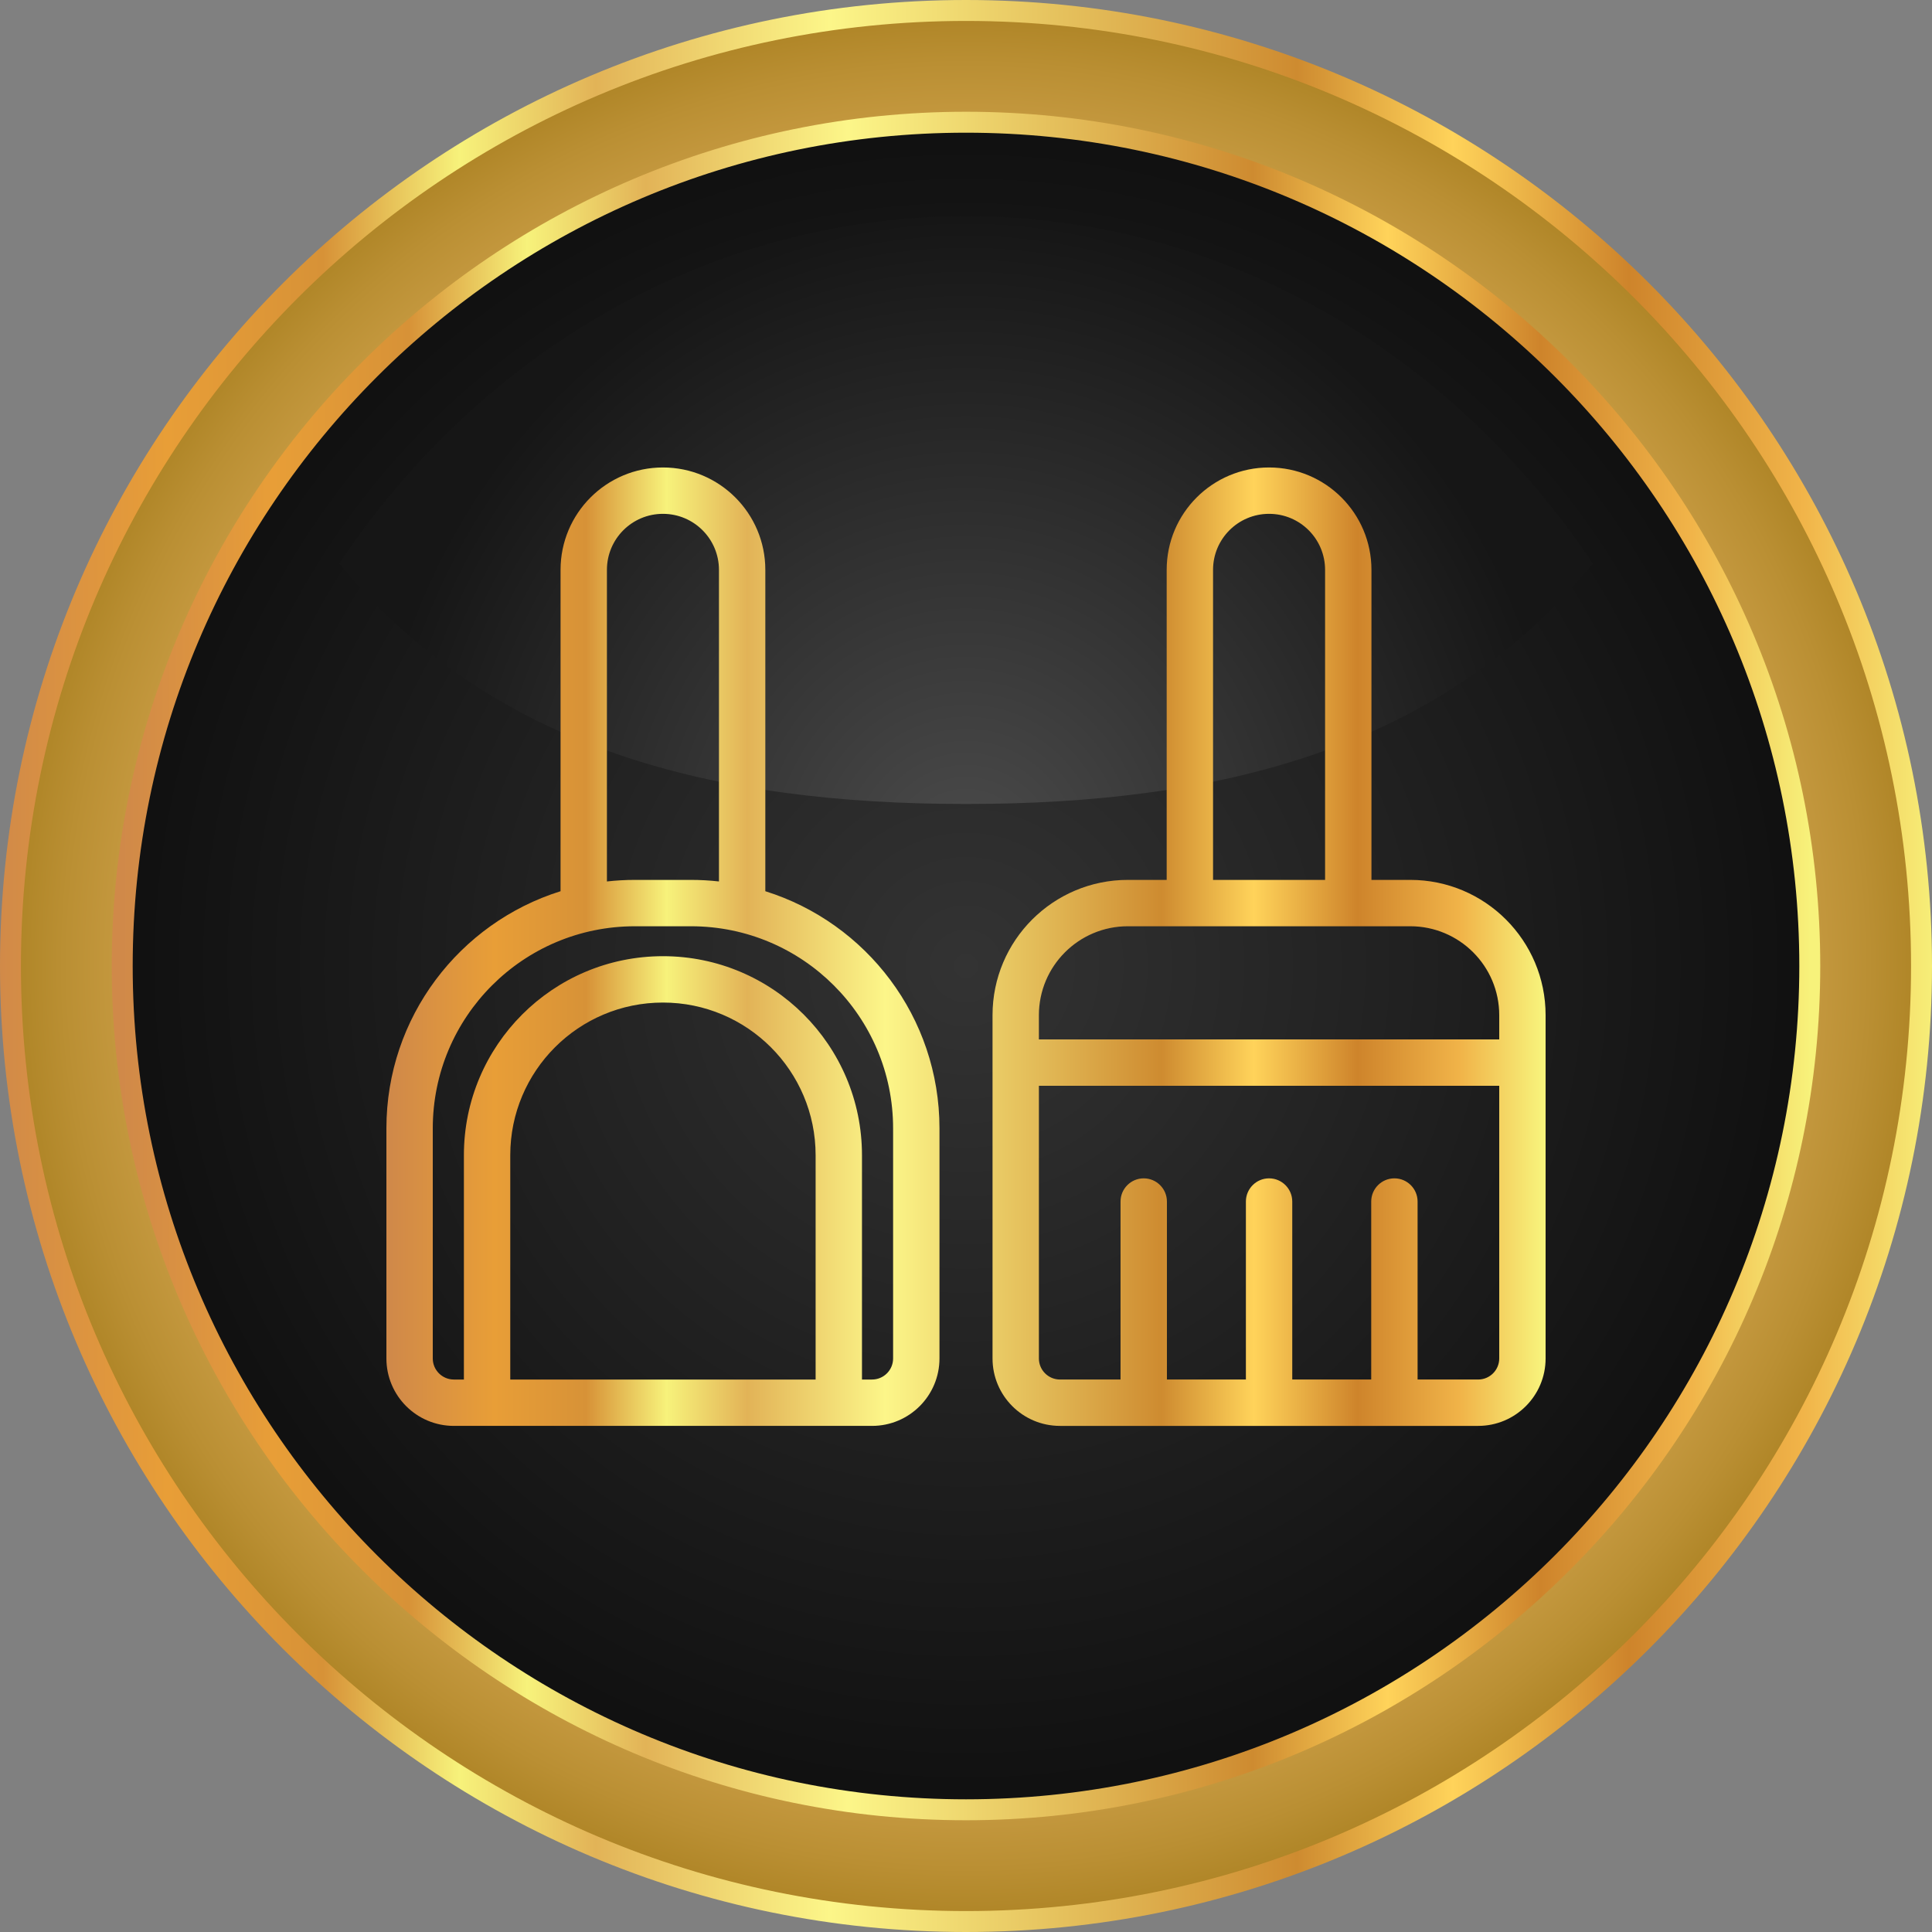
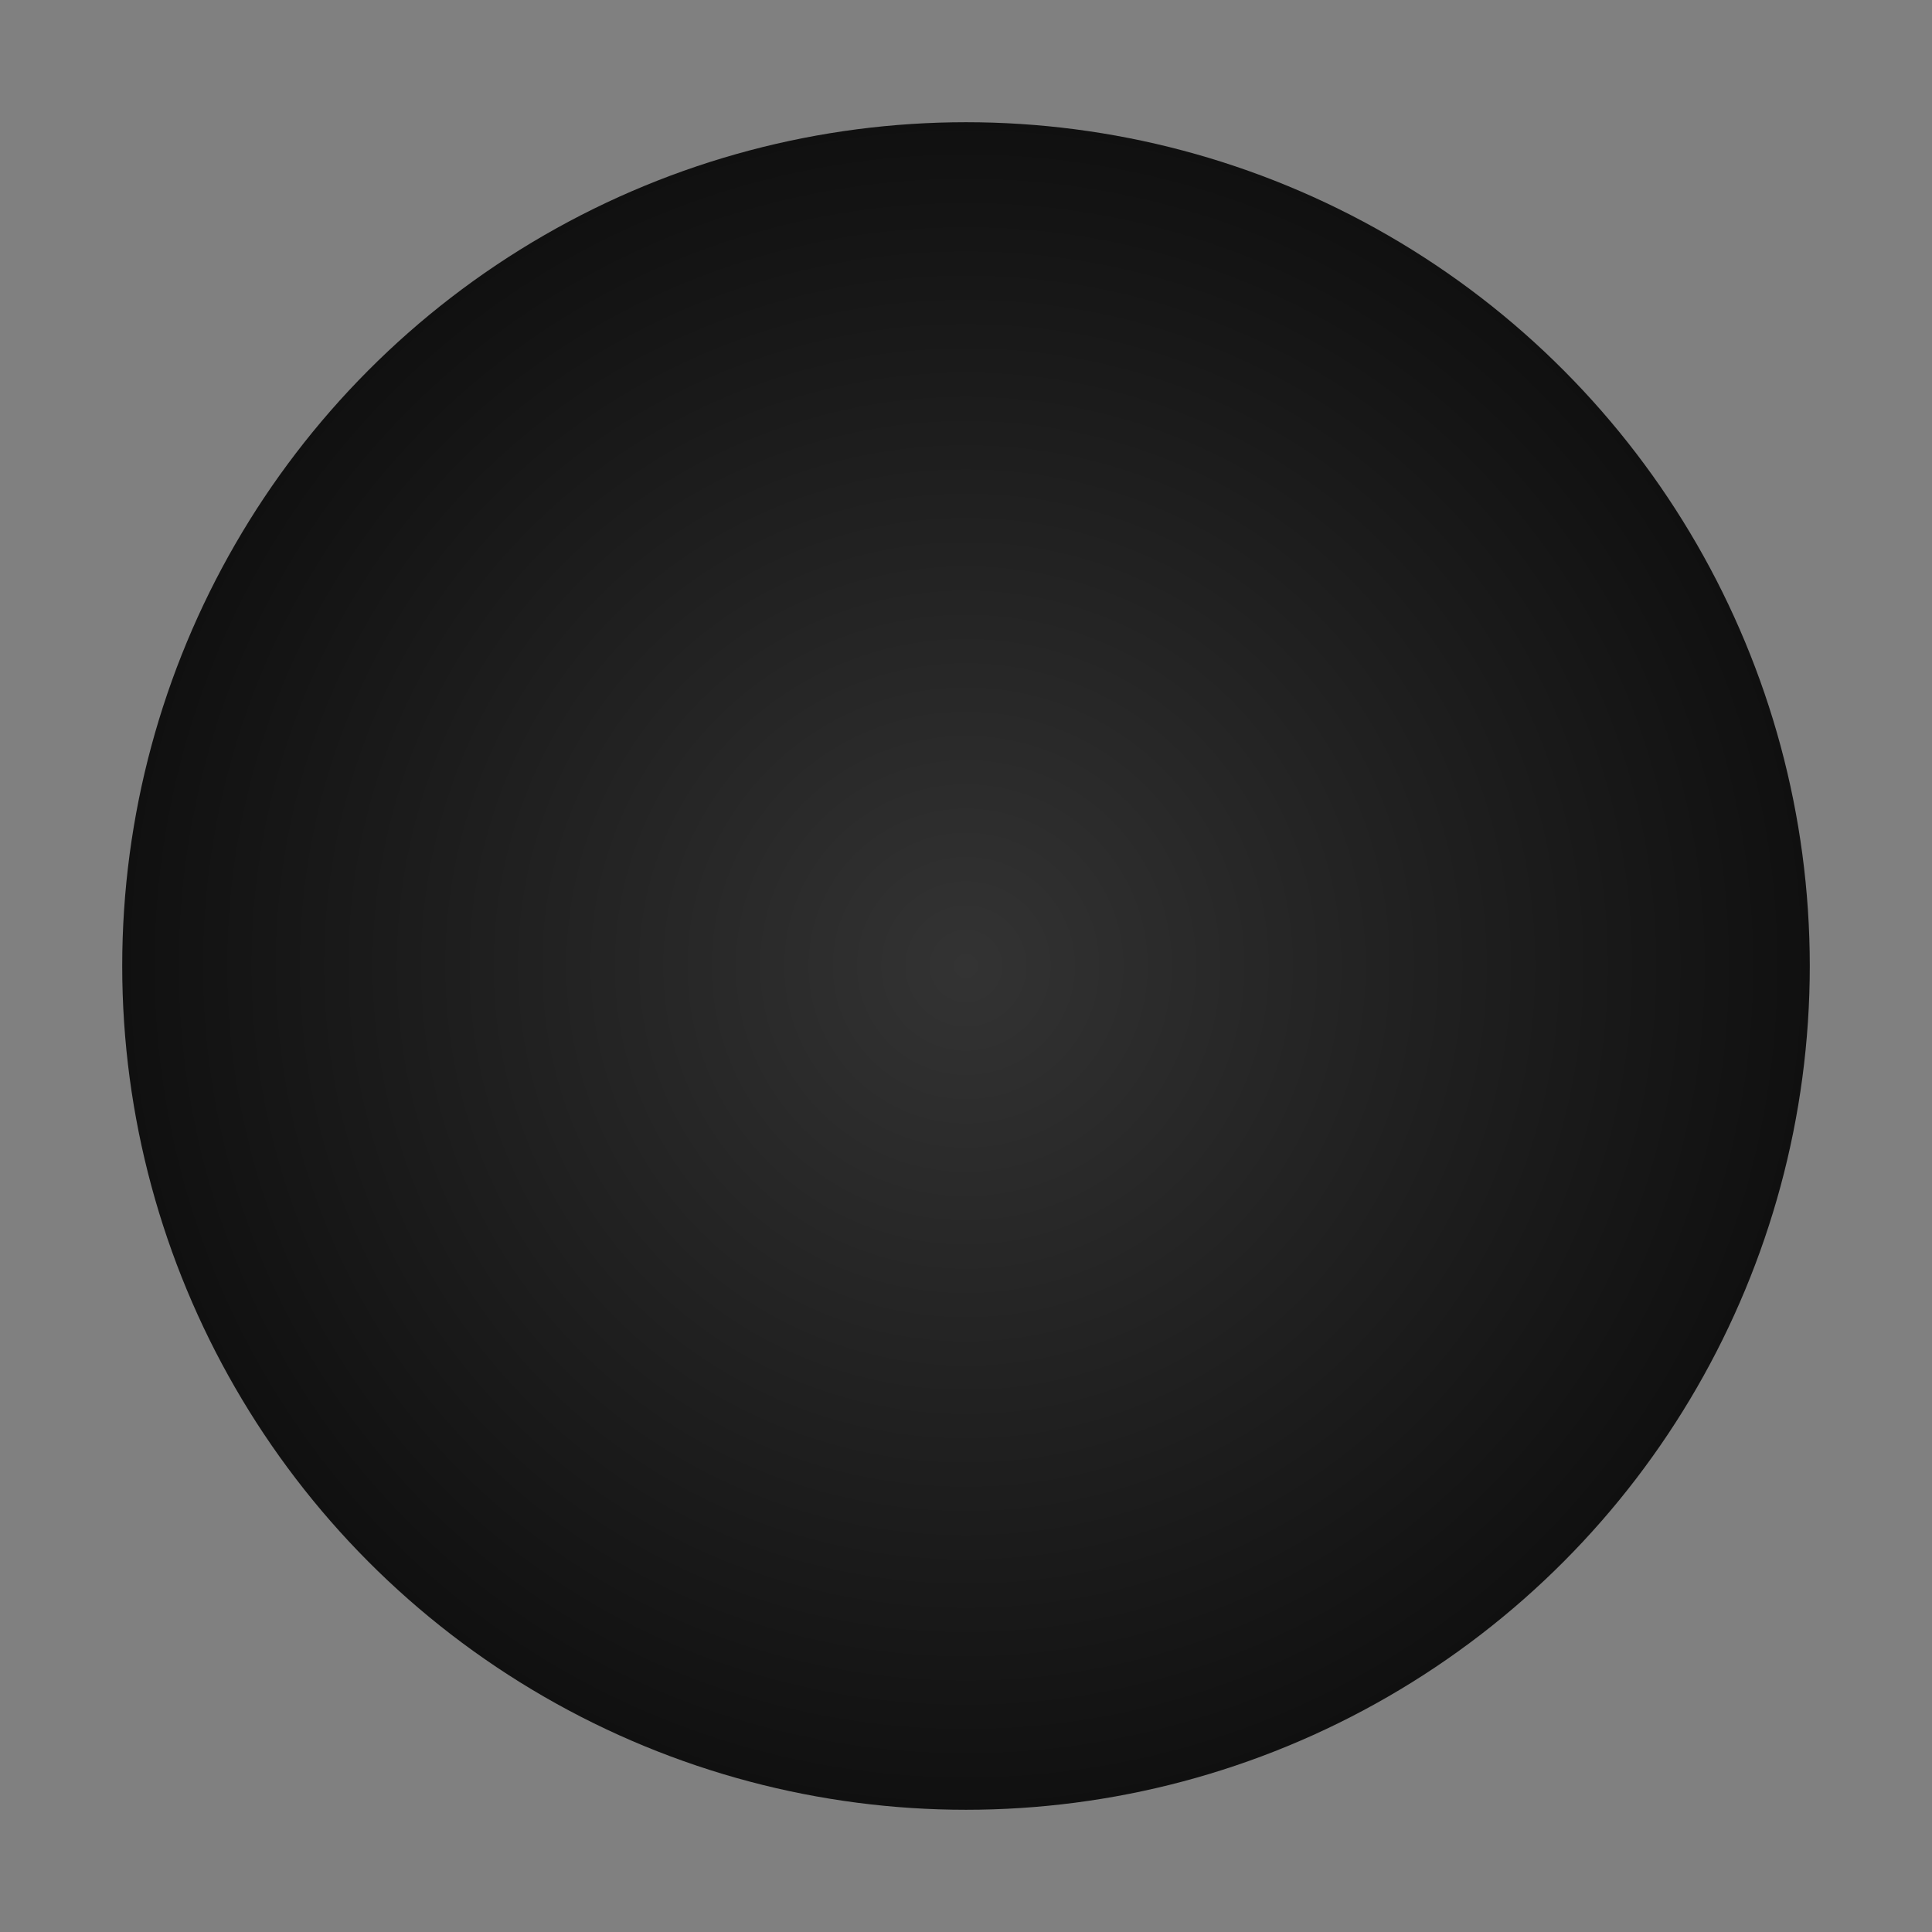
<svg xmlns="http://www.w3.org/2000/svg" xmlns:xlink="http://www.w3.org/1999/xlink" clip-rule="evenodd" fill-rule="evenodd" height="100.0" preserveAspectRatio="xMidYMid meet" stroke-linejoin="round" stroke-miterlimit="2" version="1.0" viewBox="0.5 0.5 100.0 100.0" width="100.0" zoomAndPan="magnify">
  <rect x="0.5" y="0.5" width="100.0" height="100.0" fill="#808080" stroke="none" />
  <g>
-     <circle cx="50.5" cy="50.5" fill="url(#a)" r="49.458" />
    <circle cx="50.5" cy="50.5" fill="url(#b)" r="43.674" />
-     <path d="M50.5,6.284c-24.404,0 -44.216,19.812 -44.216,44.216c0,24.404 19.812,44.216 44.216,44.216c24.404,0 44.216,-19.812 44.216,-44.216c0,-24.404 -19.812,-44.216 -44.216,-44.216Zm-0,1.084c23.805,-0 43.132,19.327 43.132,43.132c0,23.805 -19.327,43.132 -43.132,43.132c-23.805,0 -43.132,-19.327 -43.132,-43.132c0,-23.805 19.327,-43.132 43.132,-43.132Z" fill="url(#c)" />
-     <path d="M50.5,0.5c-27.596,0 -50,22.404 -50,50c0,27.596 22.404,50 50,50c27.596,0 50,-22.404 50,-50c0,-27.596 -22.404,-50 -50,-50Zm0,1.084c26.997,0 48.916,21.919 48.916,48.916c0,26.997 -21.919,48.916 -48.916,48.916c-26.997,-0 -48.916,-21.919 -48.916,-48.916c0,-26.997 21.919,-48.916 48.916,-48.916Z" fill="url(#d)" />
-     <path d="M18.056,29.668c7.279,-10.89 19.104,-17.977 32.444,-17.977c13.34,0 25.165,7.087 32.444,17.977c-7.953,9.695 -19.545,12.446 -32.444,12.446c-12.899,0 -24.491,-2.751 -32.444,-12.446Z" fill="url(#e)" />
  </g>
-   <path d="M29.514,46.629l0,-16.633c0,-2.927 2.372,-5.3 5.299,-5.3c2.928,0 5.3,2.373 5.3,5.3l0,16.633c5.224,1.636 9.014,6.513 9.014,12.276l0,11.908c0,1.928 -1.563,3.491 -3.49,3.491l-21.646,0c-1.928,0 -3.491,-1.563 -3.491,-3.491l0,-11.908c0,-5.763 3.79,-10.64 9.014,-12.276Zm31.373,-0.586l0,-16.047c0,-2.927 2.372,-5.3 5.3,-5.3c2.927,-0 5.299,2.373 5.299,5.3l0,16.047l2.01,-0c3.869,0.001 7.004,3.136 7.004,7.004l0,17.766c0,1.928 -1.563,3.491 -3.491,3.491l-21.645,-0c-1.927,-0 -3.491,-1.563 -3.491,-3.491l0,-17.766c0,-3.868 3.136,-7.003 7.004,-7.004l2.01,-0Zm-15.771,25.861l0.521,0c0.602,0 1.09,-0.489 1.09,-1.091l-0,-11.908c-0,-5.778 -4.684,-10.462 -10.461,-10.462l-2.905,0c-5.778,0 -10.461,4.684 -10.461,10.462l-0,11.908c-0,0.602 0.489,1.091 1.091,1.091l0.52,0l-0,-11.609c-0,-5.69 4.613,-10.303 10.302,-10.303c5.691,0 10.303,4.613 10.303,10.303l-0,11.609Zm32.984,-15.204l-23.827,0l-0,14.113c-0,0.602 0.489,1.091 1.091,1.091l3.135,0l-0,-9.213c-0,-0.661 0.537,-1.2 1.2,-1.2c0.662,0 1.2,0.539 1.2,1.2l-0,9.213l4.088,0l-0,-9.213c-0,-0.661 0.538,-1.2 1.2,-1.2c0.662,0 1.2,0.539 1.2,1.2l-0,9.213l4.087,0l-0,-9.213c-0,-0.661 0.538,-1.2 1.2,-1.2c0.663,0 1.2,0.539 1.2,1.2l-0,9.213l3.135,0c0.602,0 1.091,-0.489 1.091,-1.091l-0,-14.113Zm-35.384,15.204l-0,-11.609c-0,-4.365 -3.538,-7.903 -7.903,-7.903c-4.364,0 -7.902,3.538 -7.902,7.903l-0,11.609l15.805,0Zm35.384,-17.604l-0,-1.253c-0,-2.542 -2.061,-4.603 -4.604,-4.604l-14.619,0c-2.543,0.001 -4.604,2.062 -4.604,4.604l-0,1.253l23.827,0Zm-40.387,-8.176l-0,-16.128c-0,-1.602 -1.298,-2.9 -2.9,-2.9c-1.601,0 -2.899,1.298 -2.899,2.9l-0,16.128c0.475,-0.053 0.958,-0.081 1.447,-0.081l2.905,0c0.49,0 0.972,0.028 1.447,0.081Zm31.373,-0.081l-0,-16.047c-0,-1.602 -1.297,-2.9 -2.899,-2.9c-1.602,0 -2.9,1.298 -2.9,2.9l-0,16.047l5.799,0Z" fill="url(#f)" />
  <defs>
    <radialGradient cx="0" cy="0" gradientTransform="translate(50.5 50.5) scale(57.372)" gradientUnits="userSpaceOnUse" id="a" r="1" xlink:actuate="onLoad" xlink:show="other" xlink:type="simple">
      <stop offset="0" stop-color="#f6c577" />
      <stop offset=".61" stop-color="#e4b563" />
      <stop offset=".82" stop-color="#ba8f33" />
      <stop offset="1" stop-color="#8d6600" />
    </radialGradient>
    <radialGradient cx="0" cy="0" gradientTransform="rotate(90 0 50.5) scale(64.38)" gradientUnits="userSpaceOnUse" id="b" r="1" xlink:actuate="onLoad" xlink:show="other" xlink:type="simple">
      <stop offset="0" stop-color="#333" />
      <stop offset="1" />
    </radialGradient>
    <radialGradient cx="0" cy="0" gradientTransform="matrix(0 -33.783 31.166 0 50.5 45.474)" gradientUnits="userSpaceOnUse" id="e" r="1" xlink:actuate="onLoad" xlink:show="other" xlink:type="simple">
      <stop offset="0" stop-color="#4c4c4c" />
      <stop offset="1" stop-color="#161616" />
    </radialGradient>
    <linearGradient gradientTransform="translate(6.284 50.5) scale(88.433)" gradientUnits="userSpaceOnUse" id="c" x1="0" x2="1" xlink:actuate="onLoad" xlink:show="other" xlink:type="simple" y1="0" y2="0">
      <stop offset="0" stop-color="#d08949" />
      <stop offset=".09" stop-color="#e89e37" />
      <stop offset=".17" stop-color="#d79237" />
      <stop offset=".24" stop-color="#f7f27b" />
      <stop offset=".31" stop-color="#e2b357" />
      <stop offset=".43" stop-color="#fcf689" />
      <stop offset=".67" stop-color="#ce8b30" />
      <stop offset=".75" stop-color="#ffd35a" />
      <stop offset=".84" stop-color="#ce842b" />
      <stop offset=".93" stop-color="#f1b449" />
      <stop offset="1" stop-color="#f7f27b" />
    </linearGradient>
    <linearGradient gradientTransform="matrix(100 0 0 100 .5 50.5)" gradientUnits="userSpaceOnUse" id="d" x1="0" x2="1" xlink:actuate="onLoad" xlink:show="other" xlink:type="simple" y1="0" y2="0">
      <stop offset="0" stop-color="#d08949" />
      <stop offset=".09" stop-color="#e89e37" />
      <stop offset=".17" stop-color="#d79237" />
      <stop offset=".24" stop-color="#f7f27b" />
      <stop offset=".31" stop-color="#e2b357" />
      <stop offset=".43" stop-color="#fcf689" />
      <stop offset=".67" stop-color="#ce8b30" />
      <stop offset=".75" stop-color="#ffd35a" />
      <stop offset=".84" stop-color="#ce842b" />
      <stop offset=".93" stop-color="#f1b449" />
      <stop offset="1" stop-color="#f7f27b" />
    </linearGradient>
    <linearGradient gradientTransform="matrix(60 0 0 192.644 20.5 49.5)" gradientUnits="userSpaceOnUse" id="f" x1="0" x2="1" xlink:actuate="onLoad" xlink:show="other" xlink:type="simple" y1="0" y2="0">
      <stop offset="0" stop-color="#d08949" />
      <stop offset=".09" stop-color="#e89e37" />
      <stop offset=".17" stop-color="#d79237" />
      <stop offset=".24" stop-color="#f7f27b" />
      <stop offset=".31" stop-color="#e2b357" />
      <stop offset=".43" stop-color="#fcf689" />
      <stop offset=".67" stop-color="#ce8b30" />
      <stop offset=".75" stop-color="#ffd35a" />
      <stop offset=".84" stop-color="#ce842b" />
      <stop offset=".93" stop-color="#f1b449" />
      <stop offset="1" stop-color="#f7f27b" />
    </linearGradient>
  </defs>
</svg>